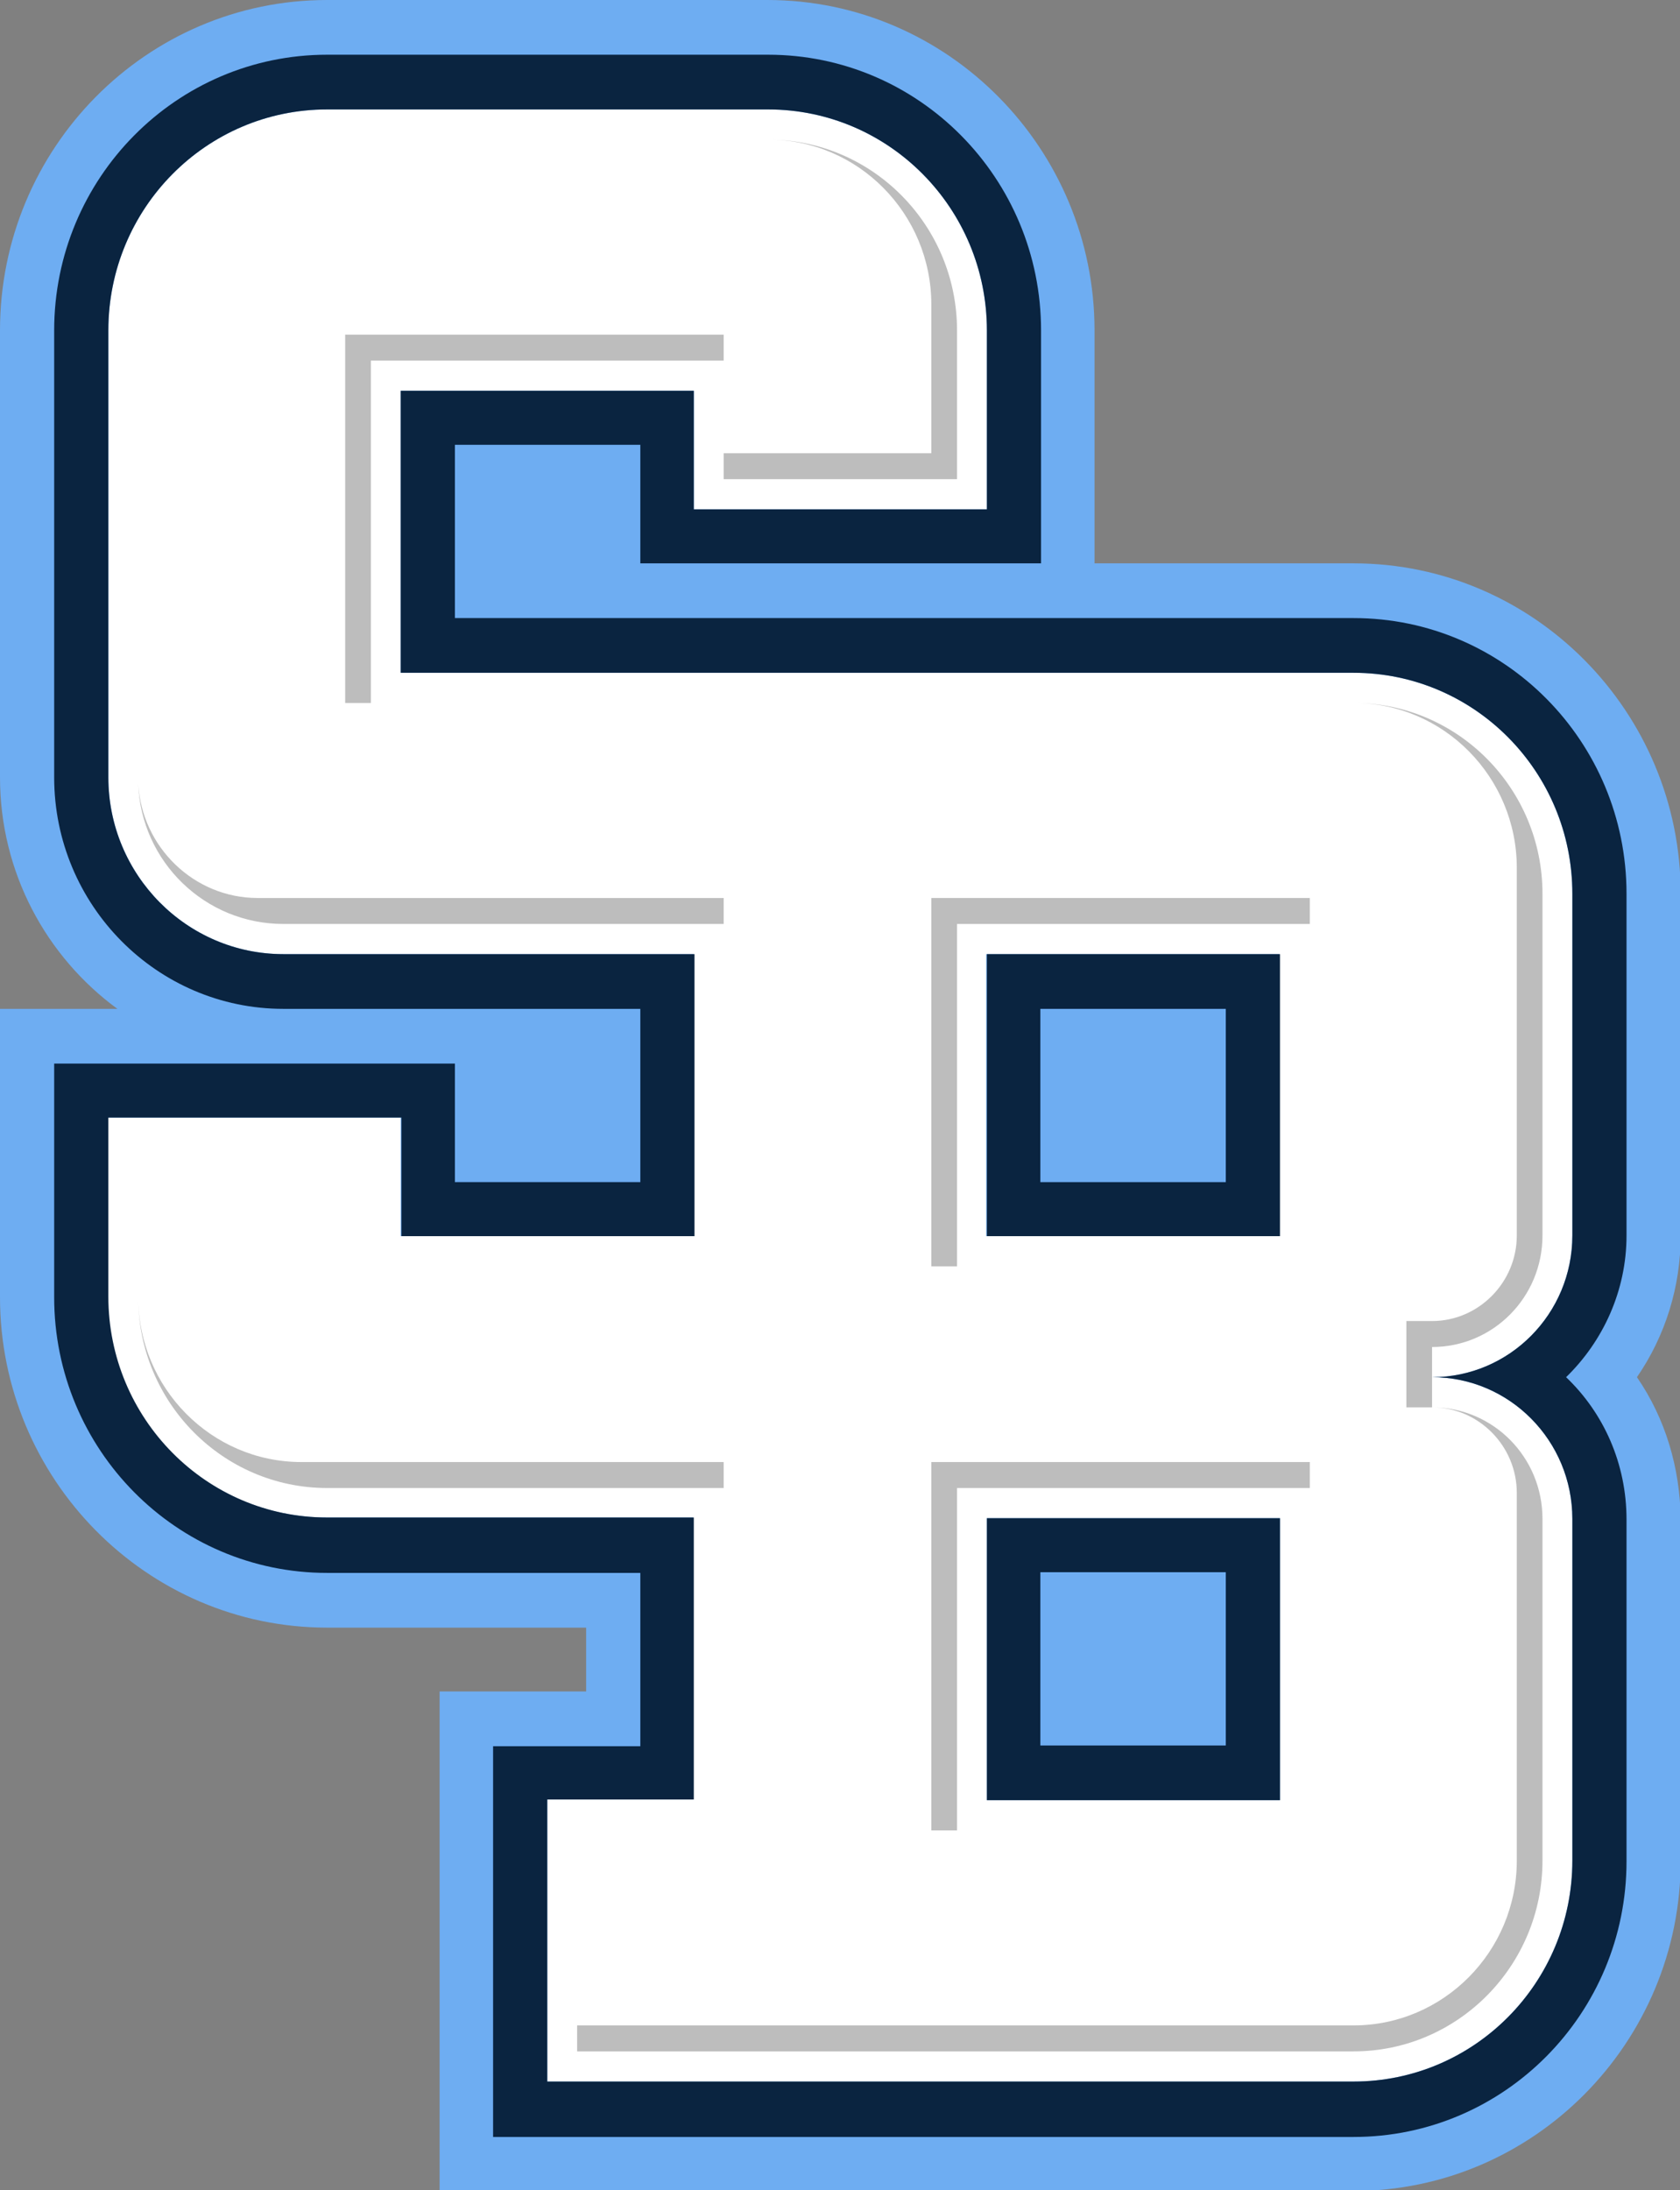
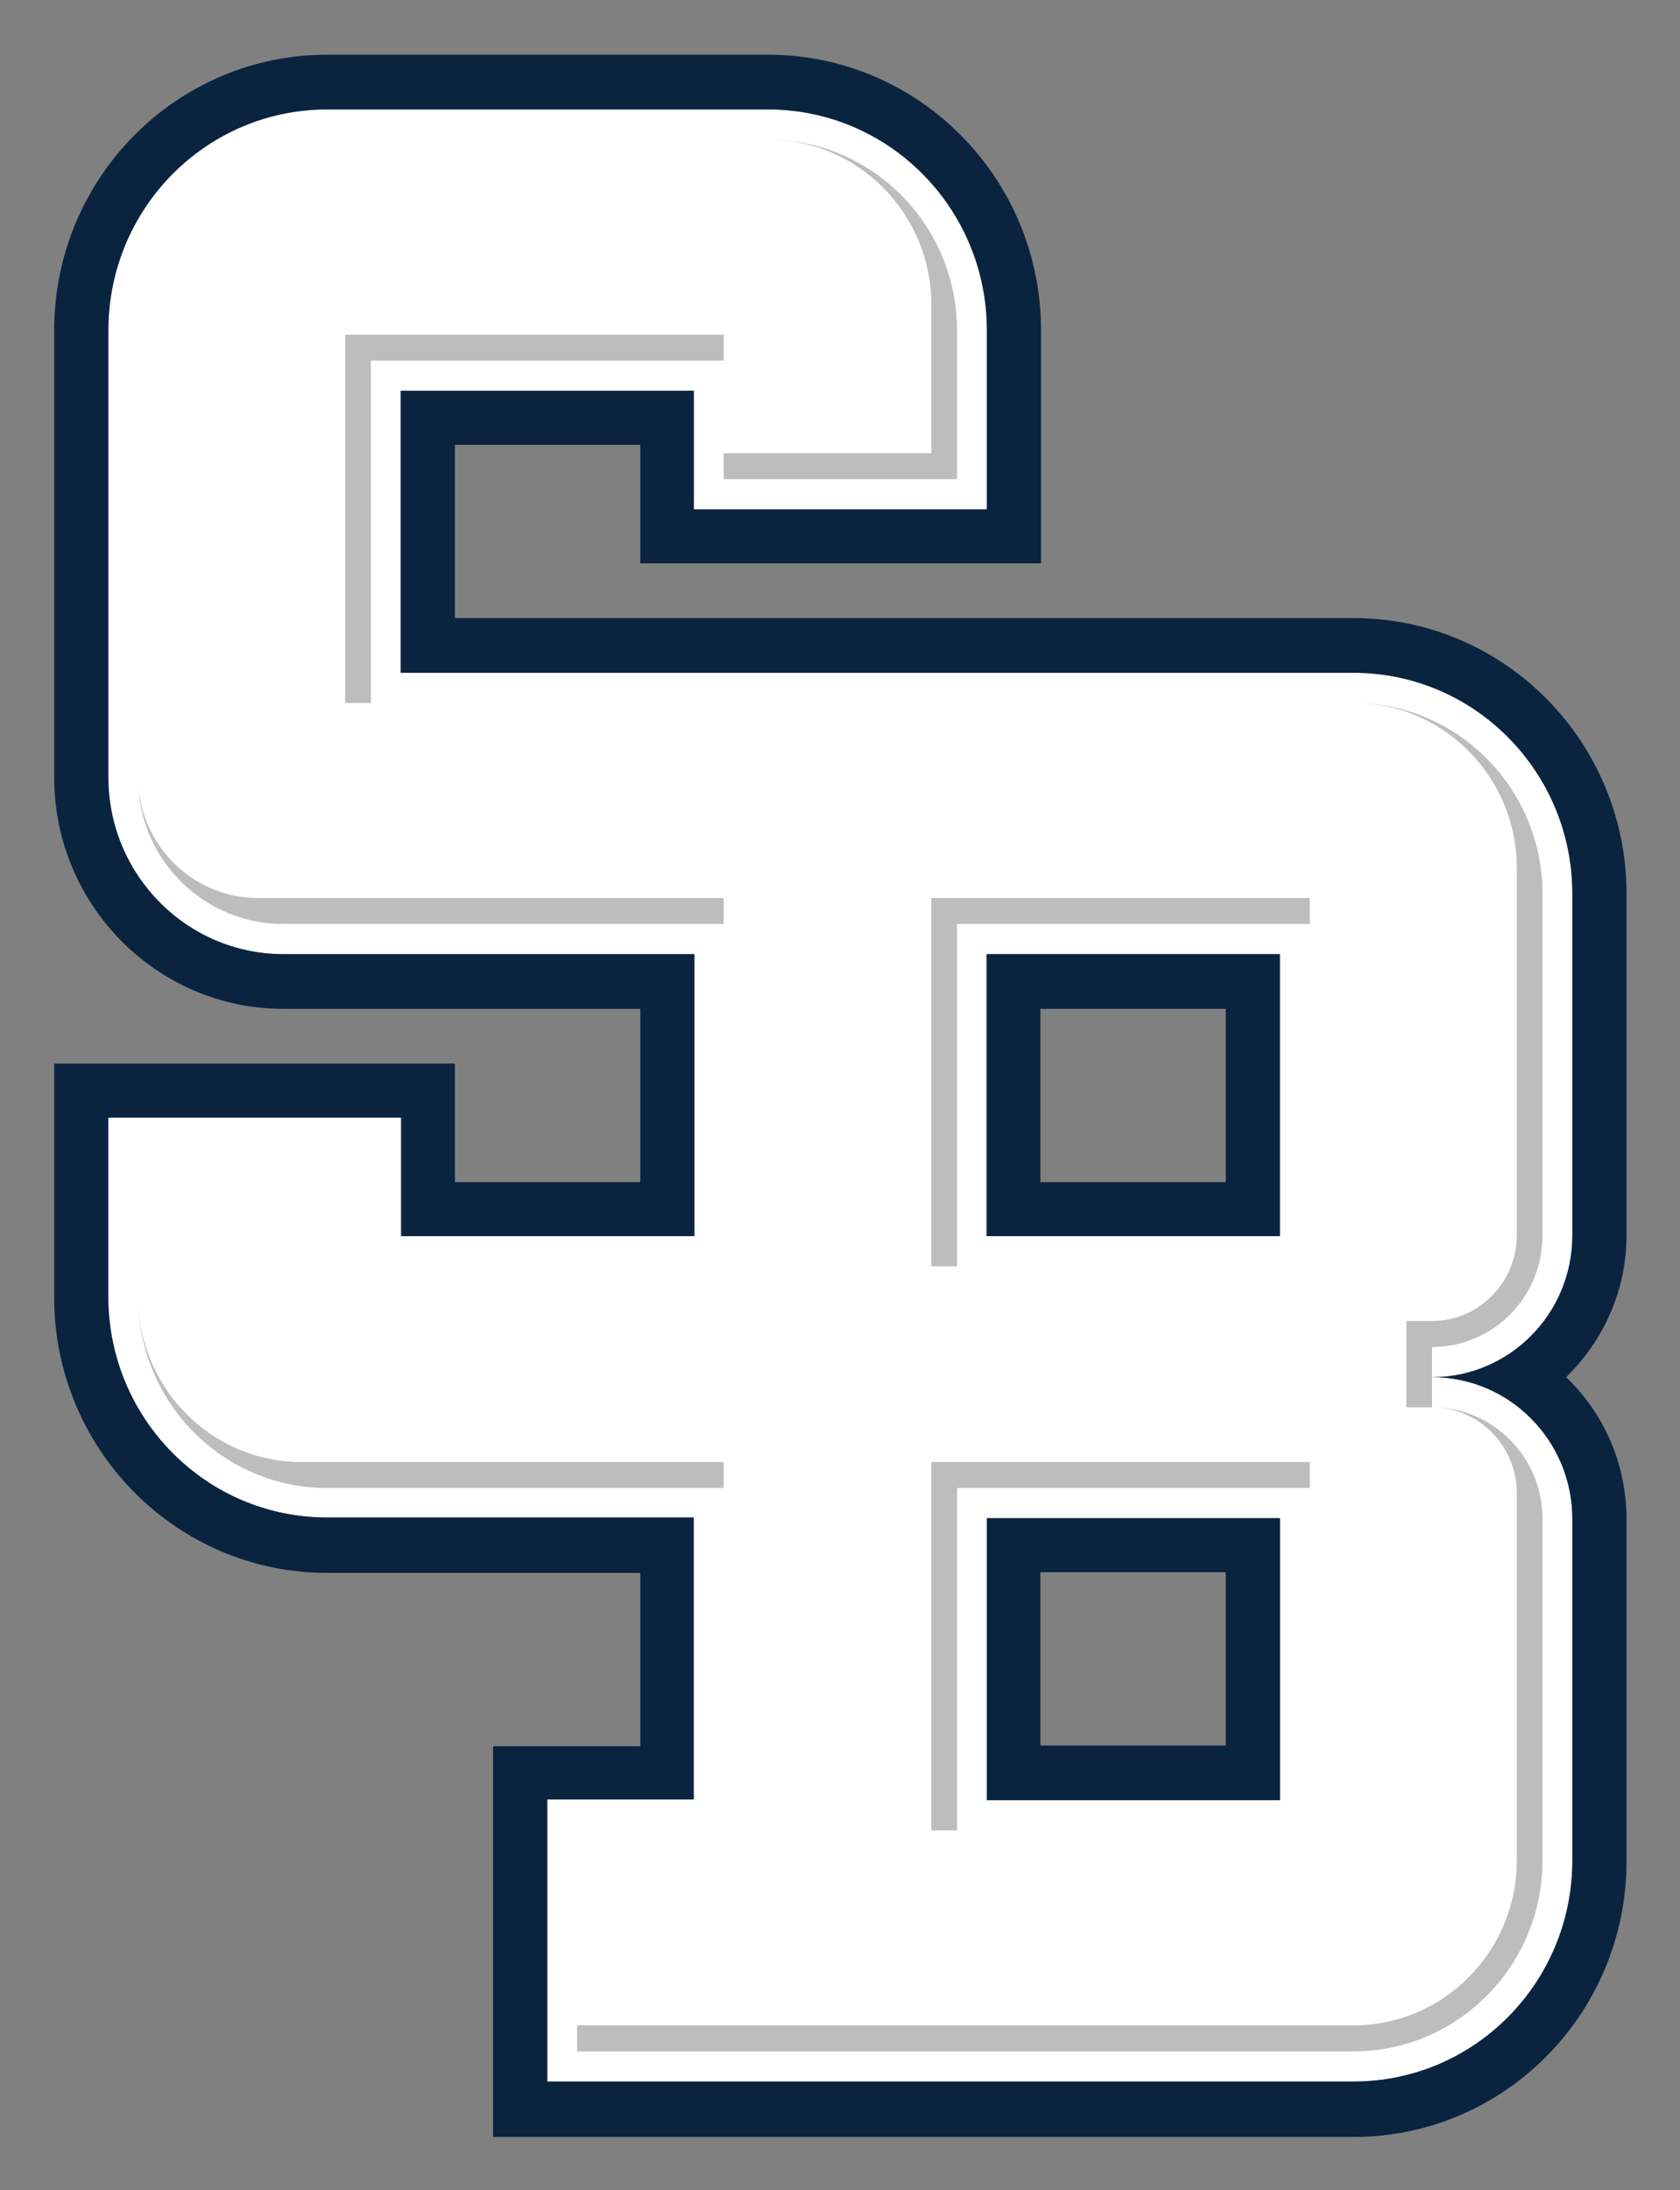
<svg xmlns="http://www.w3.org/2000/svg" width="89" height="116" viewBox="0 0 89 116" fill="none">
  <rect x="0" y="0" width="89" height="116" fill="#808080" stroke="none" />
  <g clip-path="url(#clip0_856_5082)">
-     <path d="M86.719 72.937C88.227 70.744 89.037 68.144 89.037 65.431V47.336C89.037 37.713 81.274 29.836 71.708 29.836H57.984V17.5C57.984 7.877 50.221 0 40.655 0H17.329C7.763 0 0 7.84 0 17.5V41.169C0 46.222 2.465 50.68 6.218 53.43H0V53.987V56.328V68.701C0 78.324 7.763 86.201 17.329 86.201H31.052V89.582H23.289V116.037H71.708C81.237 116.037 89.037 108.197 89.037 98.537V80.442C89 77.73 88.227 75.129 86.719 72.937Z" fill="#6EADF2" />
    <path d="M67.771 65.468H52.245V50.532H67.771V65.468ZM52.282 80.405H67.808V95.341H52.282V80.405ZM71.708 35.632H21.229V20.696H36.755V26.975H52.282V17.5C52.282 11.035 47.094 5.796 40.692 5.796H17.329C10.927 5.796 5.74 11.035 5.74 17.5V41.169C5.74 46.333 9.897 50.532 15.011 50.532H36.755V65.468H21.229V59.189H5.703V68.664C5.703 75.129 10.89 80.368 17.292 80.368H36.718V95.304H28.992V110.241H71.708C78.109 110.241 83.297 105.002 83.297 98.537V80.442C83.297 76.281 79.949 72.937 75.865 72.937C79.986 72.937 83.297 69.555 83.297 65.431V47.336C83.297 40.871 78.109 35.632 71.708 35.632Z" fill="white" />
    <path d="M71.708 110.241H28.992V95.304H36.755V80.368H17.329C10.927 80.368 5.74 75.129 5.74 68.664V59.189H21.266V65.468H36.792V50.532H15.011C9.897 50.532 5.74 46.333 5.74 41.169V17.5C5.74 11.035 10.927 5.796 17.329 5.796H40.692C47.094 5.796 52.282 11.035 52.282 17.5V26.975H36.755V20.696H21.229V35.632H71.708C78.11 35.632 83.297 40.871 83.297 47.336V65.431C83.297 69.593 79.949 72.937 75.865 72.937C79.986 72.937 83.297 76.318 83.297 80.442V98.537C83.297 105.002 78.11 110.241 71.708 110.241ZM82.966 72.937C84.916 71.042 86.167 68.367 86.167 65.431V47.336C86.167 39.274 79.692 32.734 71.708 32.734H24.099V23.557H33.922V29.836H55.151V17.5C55.151 9.438 48.676 2.898 40.692 2.898H17.329C9.345 2.898 2.87 9.438 2.87 17.5V41.169C2.87 47.931 8.315 53.43 15.011 53.43H33.922V62.607H24.099V56.328H2.87V68.701C2.87 76.764 9.345 83.303 17.329 83.303H33.922V92.481H26.122V113.176H71.708C79.692 113.176 86.167 106.637 86.167 98.574V80.479C86.167 77.507 84.953 74.832 82.966 72.937Z" fill="#0A2440" />
    <path d="M55.114 83.266H64.938V92.443H55.114V83.266ZM52.282 95.341H67.808V80.405H52.282V95.341Z" fill="#0A2440" />
    <path d="M55.114 53.43H64.938V62.607H55.114V53.43ZM52.282 65.468H67.808V50.532H52.282V65.468Z" fill="#0A2440" />
    <path d="M15.011 48.934H38.337V47.559H15.011H13.65C10.265 47.559 7.506 44.847 7.322 41.503C7.469 45.627 10.854 48.934 15.011 48.934Z" fill="#BDBDBD" />
    <path d="M19.647 19.098H38.337V17.723H18.286V37.23H19.647V19.098Z" fill="#BDBDBD" />
    <path d="M49.338 22.628V24.003H47.977H39.699H38.337V25.377H50.7V17.5C50.7 11.927 46.211 7.394 40.692 7.394C45.475 7.394 49.338 11.332 49.338 16.125V17.5V22.628Z" fill="#BDBDBD" />
    <path d="M81.715 65.431V47.336C81.715 41.763 77.227 37.23 71.708 37.23C76.491 37.23 80.354 41.169 80.354 45.962V47.336V65.431C80.354 67.921 78.33 69.964 75.865 69.964H74.504V74.534H75.865V71.339C79.103 71.339 81.715 68.701 81.715 65.431Z" fill="#BDBDBD" />
    <path d="M75.865 74.534C78.33 74.534 80.354 76.578 80.354 79.067V97.162V98.537C80.354 103.367 76.454 107.268 71.708 107.268H70.346H31.936H30.574V108.643H71.708C77.227 108.643 81.715 104.11 81.715 98.537V80.442C81.715 77.172 79.103 74.534 75.865 74.534Z" fill="#BDBDBD" />
    <path d="M38.337 77.432H17.329H15.968C11.185 77.432 7.322 73.494 7.322 68.701C7.322 74.274 11.81 78.807 17.329 78.807H38.337V77.432Z" fill="#BDBDBD" />
    <path d="M49.338 96.939H50.7V78.807H69.39V77.432H49.338V96.939Z" fill="#BDBDBD" />
    <path d="M69.39 47.559H49.338V67.066H50.7V48.934H69.39V47.559Z" fill="#BDBDBD" />
  </g>
  <defs>
    <clipPath id="clip0_856_5082">
      <rect width="89" height="116" fill="white" />
    </clipPath>
  </defs>
</svg>